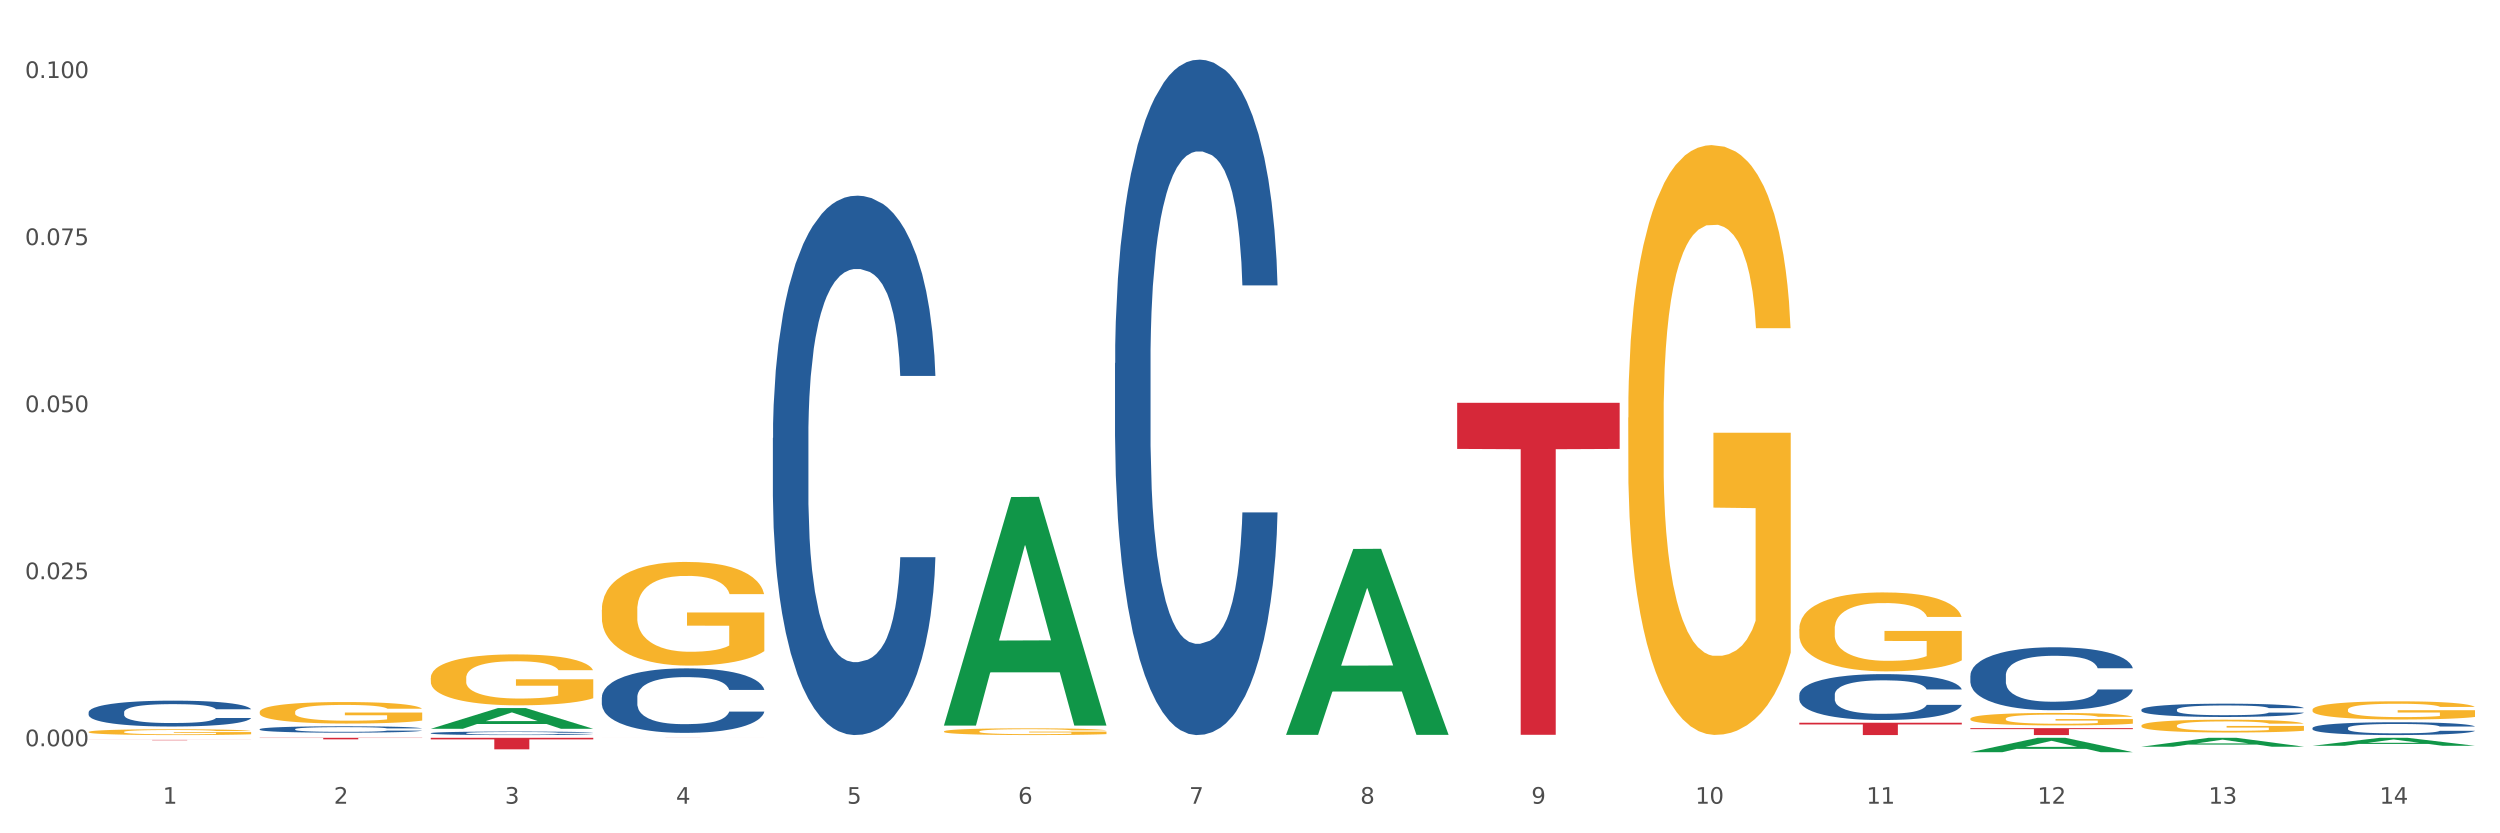
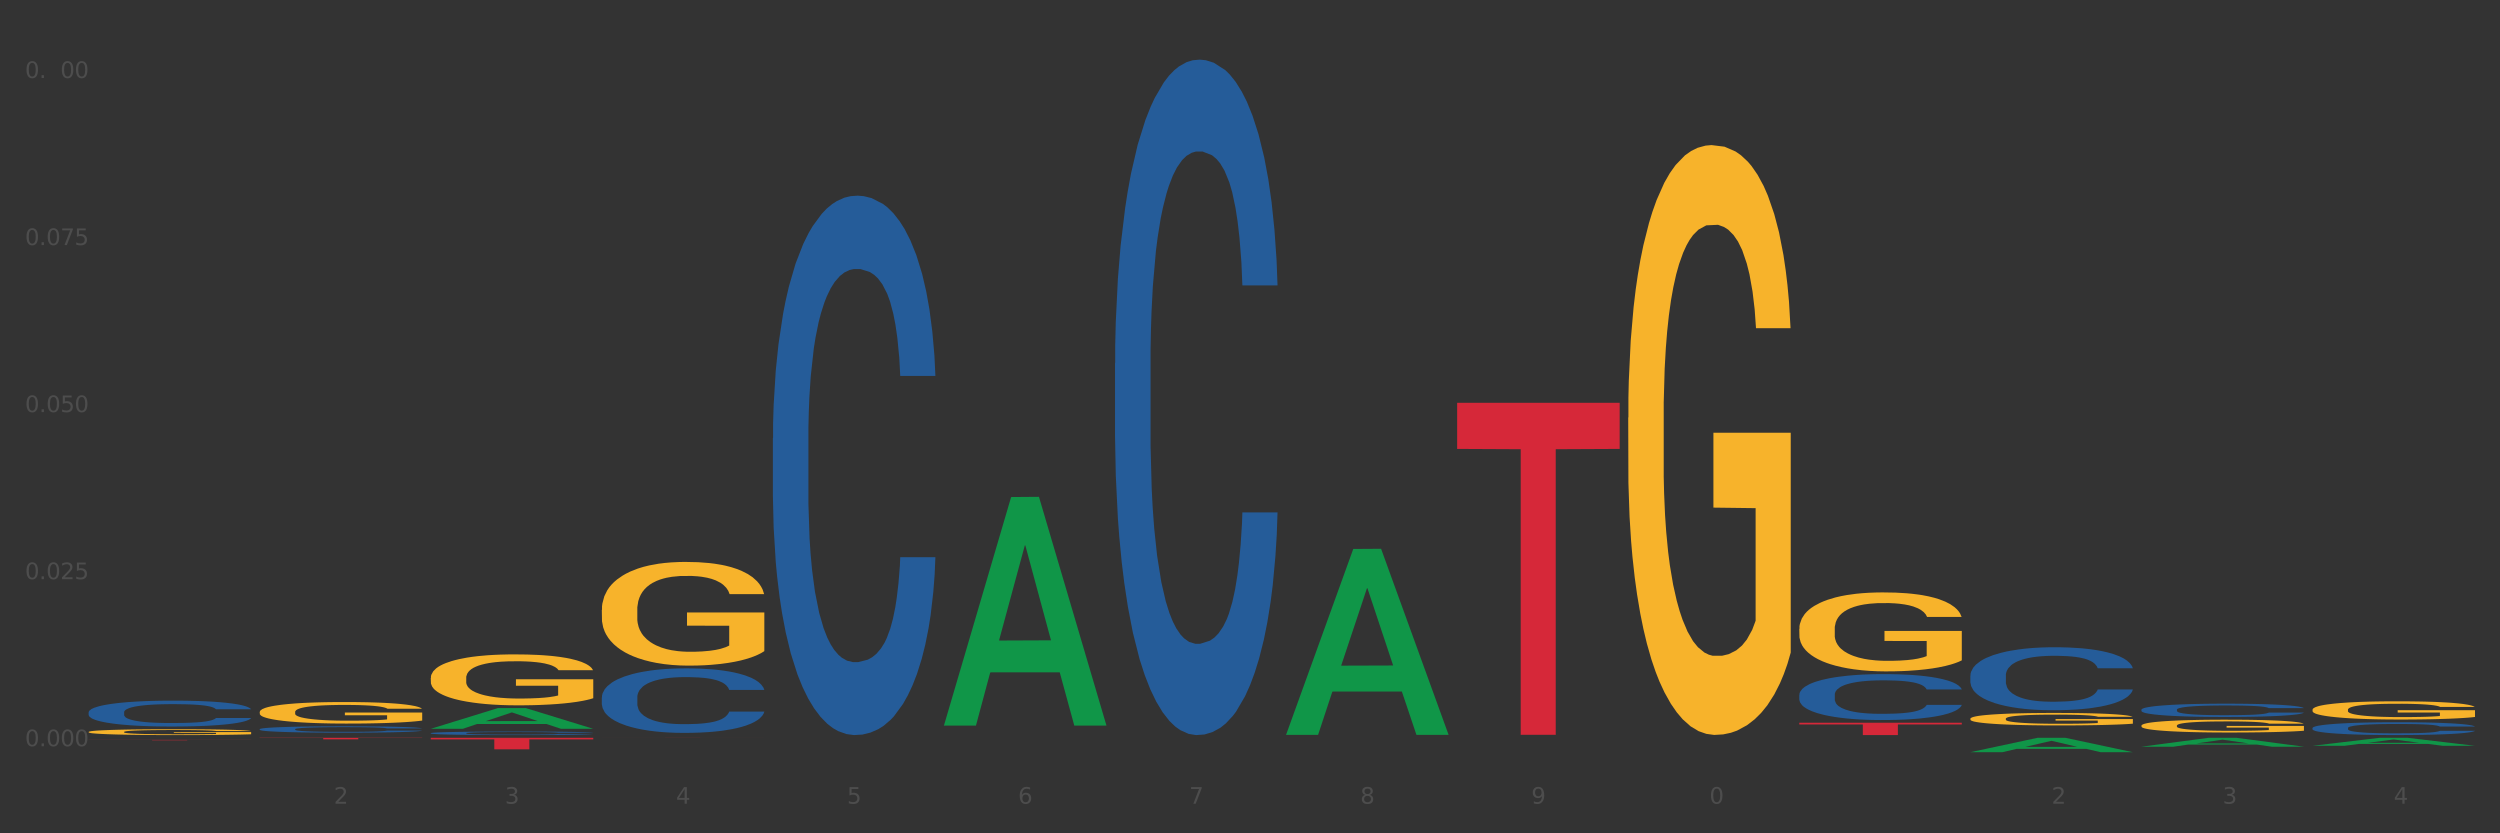
<svg xmlns="http://www.w3.org/2000/svg" xmlns:xlink="http://www.w3.org/1999/xlink" width="1080pt" height="360pt" viewBox="0 0 1080 360" version="1.1">
  <rect x="0" y="0" width="1080" height="360" fill="#333333" stroke="none" />
  <defs>
    <style type="text/css">*{stroke-linejoin: round; stroke-linecap: butt}</style>
  </defs>
  <g id="figure_1">
    <g id="patch_1">
-       <path d="M 0 360  L 1080 360  L 1080 0  L 0 0  z " style="fill: #ffffff; stroke: #ffffff; stroke-linejoin: miter" />
-     </g>
+       </g>
    <g id="axes_1">
      <g id="matplotlib.axis_1">
        <g id="xtick_1">
          <g id="text_1">
            <g style="fill: #4d4d4d" transform="translate(70.332 347.204) scale(0.096 -0.096)">
              <defs>
-                 <path id="DejaVuSans-31" d="M 794 531  L 1825 531  L 1825 4091  L 703 3866  L 703 4441  L 1819 4666  L 2450 4666  L 2450 531  L 3481 531  L 3481 0  L 794 0  L 794 531  z " transform="scale(0.016)" />
-               </defs>
+                 </defs>
              <use xlink:href="#DejaVuSans-31" />
            </g>
          </g>
        </g>
        <g id="xtick_2">
          <g id="text_2">
            <g style="fill: #4d4d4d" transform="translate(144.233 347.204) scale(0.096 -0.096)">
              <defs>
                <path id="DejaVuSans-32" d="M 1228 531  L 3431 531  L 3431 0  L 469 0  L 469 531  Q 828 903 1448 1529  Q 2069 2156 2228 2338  Q 2531 2678 2651 2914  Q 2772 3150 2772 3378  Q 2772 3750 2511 3984  Q 2250 4219 1831 4219  Q 1534 4219 1204 4116  Q 875 4013 500 3803  L 500 4441  Q 881 4594 1212 4672  Q 1544 4750 1819 4750  Q 2544 4750 2975 4387  Q 3406 4025 3406 3419  Q 3406 3131 3298 2873  Q 3191 2616 2906 2266  Q 2828 2175 2409 1742  Q 1991 1309 1228 531  z " transform="scale(0.016)" />
              </defs>
              <use xlink:href="#DejaVuSans-32" />
            </g>
          </g>
        </g>
        <g id="xtick_3">
          <g id="text_3">
            <g style="fill: #4d4d4d" transform="translate(218.134 347.204) scale(0.096 -0.096)">
              <defs>
                <path id="DejaVuSans-33" d="M 2597 2516  Q 3050 2419 3304 2112  Q 3559 1806 3559 1356  Q 3559 666 3084 287  Q 2609 -91 1734 -91  Q 1441 -91 1130 -33  Q 819 25 488 141  L 488 750  Q 750 597 1062 519  Q 1375 441 1716 441  Q 2309 441 2620 675  Q 2931 909 2931 1356  Q 2931 1769 2642 2001  Q 2353 2234 1838 2234  L 1294 2234  L 1294 2753  L 1863 2753  Q 2328 2753 2575 2939  Q 2822 3125 2822 3475  Q 2822 3834 2567 4026  Q 2313 4219 1838 4219  Q 1578 4219 1281 4162  Q 984 4106 628 3988  L 628 4550  Q 988 4650 1302 4700  Q 1616 4750 1894 4750  Q 2613 4750 3031 4423  Q 3450 4097 3450 3541  Q 3450 3153 3228 2886  Q 3006 2619 2597 2516  z " transform="scale(0.016)" />
              </defs>
              <use xlink:href="#DejaVuSans-33" />
            </g>
          </g>
        </g>
        <g id="xtick_4">
          <g id="text_4">
            <g style="fill: #4d4d4d" transform="translate(292.034 347.204) scale(0.096 -0.096)">
              <defs>
                <path id="DejaVuSans-34" d="M 2419 4116  L 825 1625  L 2419 1625  L 2419 4116  z M 2253 4666  L 3047 4666  L 3047 1625  L 3713 1625  L 3713 1100  L 3047 1100  L 3047 0  L 2419 0  L 2419 1100  L 313 1100  L 313 1709  L 2253 4666  z " transform="scale(0.016)" />
              </defs>
              <use xlink:href="#DejaVuSans-34" />
            </g>
          </g>
        </g>
        <g id="xtick_5">
          <g id="text_5">
            <g style="fill: #4d4d4d" transform="translate(365.935 347.204) scale(0.096 -0.096)">
              <defs>
                <path id="DejaVuSans-35" d="M 691 4666  L 3169 4666  L 3169 4134  L 1269 4134  L 1269 2991  Q 1406 3038 1543 3061  Q 1681 3084 1819 3084  Q 2600 3084 3056 2656  Q 3513 2228 3513 1497  Q 3513 744 3044 326  Q 2575 -91 1722 -91  Q 1428 -91 1123 -41  Q 819 9 494 109  L 494 744  Q 775 591 1075 516  Q 1375 441 1709 441  Q 2250 441 2565 725  Q 2881 1009 2881 1497  Q 2881 1984 2565 2268  Q 2250 2553 1709 2553  Q 1456 2553 1204 2497  Q 953 2441 691 2322  L 691 4666  z " transform="scale(0.016)" />
              </defs>
              <use xlink:href="#DejaVuSans-35" />
            </g>
          </g>
        </g>
        <g id="xtick_6">
          <g id="text_6">
            <g style="fill: #4d4d4d" transform="translate(439.836 347.204) scale(0.096 -0.096)">
              <defs>
                <path id="DejaVuSans-36" d="M 2113 2584  Q 1688 2584 1439 2293  Q 1191 2003 1191 1497  Q 1191 994 1439 701  Q 1688 409 2113 409  Q 2538 409 2786 701  Q 3034 994 3034 1497  Q 3034 2003 2786 2293  Q 2538 2584 2113 2584  z M 3366 4563  L 3366 3988  Q 3128 4100 2886 4159  Q 2644 4219 2406 4219  Q 1781 4219 1451 3797  Q 1122 3375 1075 2522  Q 1259 2794 1537 2939  Q 1816 3084 2150 3084  Q 2853 3084 3261 2657  Q 3669 2231 3669 1497  Q 3669 778 3244 343  Q 2819 -91 2113 -91  Q 1303 -91 875 529  Q 447 1150 447 2328  Q 447 3434 972 4092  Q 1497 4750 2381 4750  Q 2619 4750 2861 4703  Q 3103 4656 3366 4563  z " transform="scale(0.016)" />
              </defs>
              <use xlink:href="#DejaVuSans-36" />
            </g>
          </g>
        </g>
        <g id="xtick_7">
          <g id="text_7">
            <g style="fill: #4d4d4d" transform="translate(513.737 347.204) scale(0.096 -0.096)">
              <defs>
                <path id="DejaVuSans-37" d="M 525 4666  L 3525 4666  L 3525 4397  L 1831 0  L 1172 0  L 2766 4134  L 525 4134  L 525 4666  z " transform="scale(0.016)" />
              </defs>
              <use xlink:href="#DejaVuSans-37" />
            </g>
          </g>
        </g>
        <g id="xtick_8">
          <g id="text_8">
            <g style="fill: #4d4d4d" transform="translate(587.638 347.204) scale(0.096 -0.096)">
              <defs>
                <path id="DejaVuSans-38" d="M 2034 2216  Q 1584 2216 1326 1975  Q 1069 1734 1069 1313  Q 1069 891 1326 650  Q 1584 409 2034 409  Q 2484 409 2743 651  Q 3003 894 3003 1313  Q 3003 1734 2745 1975  Q 2488 2216 2034 2216  z M 1403 2484  Q 997 2584 770 2862  Q 544 3141 544 3541  Q 544 4100 942 4425  Q 1341 4750 2034 4750  Q 2731 4750 3128 4425  Q 3525 4100 3525 3541  Q 3525 3141 3298 2862  Q 3072 2584 2669 2484  Q 3125 2378 3379 2068  Q 3634 1759 3634 1313  Q 3634 634 3220 271  Q 2806 -91 2034 -91  Q 1263 -91 848 271  Q 434 634 434 1313  Q 434 1759 690 2068  Q 947 2378 1403 2484  z M 1172 3481  Q 1172 3119 1398 2916  Q 1625 2713 2034 2713  Q 2441 2713 2670 2916  Q 2900 3119 2900 3481  Q 2900 3844 2670 4047  Q 2441 4250 2034 4250  Q 1625 4250 1398 4047  Q 1172 3844 1172 3481  z " transform="scale(0.016)" />
              </defs>
              <use xlink:href="#DejaVuSans-38" />
            </g>
          </g>
        </g>
        <g id="xtick_9">
          <g id="text_9">
            <g style="fill: #4d4d4d" transform="translate(661.539 347.204) scale(0.096 -0.096)">
              <defs>
                <path id="DejaVuSans-39" d="M 703 97  L 703 672  Q 941 559 1184 500  Q 1428 441 1663 441  Q 2288 441 2617 861  Q 2947 1281 2994 2138  Q 2813 1869 2534 1725  Q 2256 1581 1919 1581  Q 1219 1581 811 2004  Q 403 2428 403 3163  Q 403 3881 828 4315  Q 1253 4750 1959 4750  Q 2769 4750 3195 4129  Q 3622 3509 3622 2328  Q 3622 1225 3098 567  Q 2575 -91 1691 -91  Q 1453 -91 1209 -44  Q 966 3 703 97  z M 1959 2075  Q 2384 2075 2632 2365  Q 2881 2656 2881 3163  Q 2881 3666 2632 3958  Q 2384 4250 1959 4250  Q 1534 4250 1286 3958  Q 1038 3666 1038 3163  Q 1038 2656 1286 2365  Q 1534 2075 1959 2075  z " transform="scale(0.016)" />
              </defs>
              <use xlink:href="#DejaVuSans-39" />
            </g>
          </g>
        </g>
        <g id="xtick_10">
          <g id="text_10">
            <g style="fill: #4d4d4d" transform="translate(732.386 347.204) scale(0.096 -0.096)">
              <defs>
                <path id="DejaVuSans-30" d="M 2034 4250  Q 1547 4250 1301 3770  Q 1056 3291 1056 2328  Q 1056 1369 1301 889  Q 1547 409 2034 409  Q 2525 409 2770 889  Q 3016 1369 3016 2328  Q 3016 3291 2770 3770  Q 2525 4250 2034 4250  z M 2034 4750  Q 2819 4750 3233 4129  Q 3647 3509 3647 2328  Q 3647 1150 3233 529  Q 2819 -91 2034 -91  Q 1250 -91 836 529  Q 422 1150 422 2328  Q 422 3509 836 4129  Q 1250 4750 2034 4750  z " transform="scale(0.016)" />
              </defs>
              <use xlink:href="#DejaVuSans-31" />
              <use xlink:href="#DejaVuSans-30" transform="translate(63.623 0)" />
            </g>
          </g>
        </g>
        <g id="xtick_11">
          <g id="text_11">
            <g style="fill: #4d4d4d" transform="translate(806.287 347.204) scale(0.096 -0.096)">
              <use xlink:href="#DejaVuSans-31" />
              <use xlink:href="#DejaVuSans-31" transform="translate(63.623 0)" />
            </g>
          </g>
        </g>
        <g id="xtick_12">
          <g id="text_12">
            <g style="fill: #4d4d4d" transform="translate(880.187 347.204) scale(0.096 -0.096)">
              <use xlink:href="#DejaVuSans-31" />
              <use xlink:href="#DejaVuSans-32" transform="translate(63.623 0)" />
            </g>
          </g>
        </g>
        <g id="xtick_13">
          <g id="text_13">
            <g style="fill: #4d4d4d" transform="translate(954.088 347.204) scale(0.096 -0.096)">
              <use xlink:href="#DejaVuSans-31" />
              <use xlink:href="#DejaVuSans-33" transform="translate(63.623 0)" />
            </g>
          </g>
        </g>
        <g id="xtick_14">
          <g id="text_14">
            <g style="fill: #4d4d4d" transform="translate(1027.989 347.204) scale(0.096 -0.096)">
              <use xlink:href="#DejaVuSans-31" />
              <use xlink:href="#DejaVuSans-34" transform="translate(63.623 0)" />
            </g>
          </g>
        </g>
        <g id="xtick_15" />
        <g id="xtick_16" />
        <g id="xtick_17" />
        <g id="xtick_18" />
        <g id="xtick_19" />
        <g id="xtick_20" />
        <g id="xtick_21" />
        <g id="xtick_22" />
        <g id="xtick_23" />
        <g id="xtick_24" />
        <g id="xtick_25" />
        <g id="xtick_26" />
        <g id="xtick_27" />
      </g>
      <g id="matplotlib.axis_2">
        <g id="ytick_1">
          <g id="text_15">
            <g style="fill: #4d4d4d" transform="translate(10.8 322.377) scale(0.096 -0.096)">
              <defs>
                <path id="DejaVuSans-2e" d="M 684 794  L 1344 794  L 1344 0  L 684 0  L 684 794  z " transform="scale(0.016)" />
              </defs>
              <use xlink:href="#DejaVuSans-30" />
              <use xlink:href="#DejaVuSans-2e" transform="translate(63.623 0)" />
              <use xlink:href="#DejaVuSans-30" transform="translate(95.41 0)" />
              <use xlink:href="#DejaVuSans-30" transform="translate(159.033 0)" />
              <use xlink:href="#DejaVuSans-30" transform="translate(222.656 0)" />
            </g>
          </g>
        </g>
        <g id="ytick_2">
          <g id="text_16">
            <g style="fill: #4d4d4d" transform="translate(10.8 250.207) scale(0.096 -0.096)">
              <use xlink:href="#DejaVuSans-30" />
              <use xlink:href="#DejaVuSans-2e" transform="translate(63.623 0)" />
              <use xlink:href="#DejaVuSans-30" transform="translate(95.41 0)" />
              <use xlink:href="#DejaVuSans-32" transform="translate(159.033 0)" />
              <use xlink:href="#DejaVuSans-35" transform="translate(222.656 0)" />
            </g>
          </g>
        </g>
        <g id="ytick_3">
          <g id="text_17">
            <g style="fill: #4d4d4d" transform="translate(10.8 178.037) scale(0.096 -0.096)">
              <use xlink:href="#DejaVuSans-30" />
              <use xlink:href="#DejaVuSans-2e" transform="translate(63.623 0)" />
              <use xlink:href="#DejaVuSans-30" transform="translate(95.41 0)" />
              <use xlink:href="#DejaVuSans-35" transform="translate(159.033 0)" />
              <use xlink:href="#DejaVuSans-30" transform="translate(222.656 0)" />
            </g>
          </g>
        </g>
        <g id="ytick_4">
          <g id="text_18">
            <g style="fill: #4d4d4d" transform="translate(10.8 105.866) scale(0.096 -0.096)">
              <use xlink:href="#DejaVuSans-30" />
              <use xlink:href="#DejaVuSans-2e" transform="translate(63.623 0)" />
              <use xlink:href="#DejaVuSans-30" transform="translate(95.41 0)" />
              <use xlink:href="#DejaVuSans-37" transform="translate(159.033 0)" />
              <use xlink:href="#DejaVuSans-35" transform="translate(222.656 0)" />
            </g>
          </g>
        </g>
        <g id="ytick_5">
          <g id="text_19">
            <g style="fill: #4d4d4d" transform="translate(10.8 33.696) scale(0.096 -0.096)">
              <use xlink:href="#DejaVuSans-30" />
              <use xlink:href="#DejaVuSans-2e" transform="translate(63.623 0)" />
              <use xlink:href="#DejaVuSans-31" transform="translate(95.41 0)" />
              <use xlink:href="#DejaVuSans-30" transform="translate(159.033 0)" />
              <use xlink:href="#DejaVuSans-30" transform="translate(222.656 0)" />
            </g>
          </g>
        </g>
        <g id="ytick_6" />
        <g id="ytick_7" />
        <g id="ytick_8" />
        <g id="ytick_9" />
      </g>
      <g id="PolyCollection_1">
        <path d="M 186.085 314.837  L 186.157 314.829  L 215.108 305.888  L 227.123 305.879  L 256.291 314.854  L 242.394 314.854  L 236.097 312.764  L 206.206 312.764  L 205.988 312.798  L 199.909 314.854  L 186.085 314.854  L 186.085 314.837  L 209.969 311.517  L 232.334 311.509  L 221.26 307.792  L 221.115 307.775  L 220.97 307.801  L 209.897 311.509  L 209.969 311.517  L 186.085 314.837  z " clip-path="url(#p319265d07b)" style="fill: #109648" />
        <path d="M 407.787 313.271  L 407.86 313.178  L 436.811 214.721  L 448.825 214.628  L 477.993 313.456  L 464.097 313.456  L 457.8 290.443  L 427.908 290.443  L 427.691 290.814  L 421.611 313.456  L 407.787 313.456  L 407.787 313.271  L 431.672 276.709  L 454.036 276.616  L 442.963 235.693  L 442.818 235.507  L 442.673 235.786  L 431.599 276.616  L 431.672 276.709  L 407.787 313.271  z " clip-path="url(#p319265d07b)" style="fill: #109648" />
        <path d="M 851.192 324.938  L 851.265 324.932  L 880.216 318.736  L 892.23 318.73  L 921.398 324.95  L 907.502 324.95  L 901.205 323.501  L 871.313 323.501  L 871.096 323.525  L 865.016 324.95  L 851.192 324.95  L 851.192 324.938  L 875.077 322.637  L 897.441 322.631  L 886.368 320.056  L 886.223 320.044  L 886.078 320.062  L 875.005 322.631  L 875.077 322.637  L 851.192 324.938  z " clip-path="url(#p319265d07b)" style="fill: #109648" />
        <path d="M 555.589 317.3  L 555.661 317.225  L 584.612 237.149  L 596.627 237.074  L 625.795 317.451  L 611.898 317.451  L 605.602 298.734  L 575.71 298.734  L 575.493 299.036  L 569.413 317.451  L 555.589 317.451  L 555.589 317.3  L 579.473 287.564  L 601.838 287.489  L 590.764 254.206  L 590.62 254.055  L 590.475 254.281  L 579.401 287.489  L 579.473 287.564  L 555.589 317.3  z " clip-path="url(#p319265d07b)" style="fill: #109648" />
        <path d="M 38.283 307.698  L 38.366 307.688  L 38.366 307.402  L 38.615 307.014  L 39.528 306.299  L 40.69 305.758  L 42.681 305.124  L 43.76 304.859  L 45.171 304.563  L 48.075 304.083  L 51.395 303.674  L 53.718 303.449  L 55.461 303.306  L 59.361 303.051  L 61.602 302.939  L 63.926 302.847  L 65.917 302.785  L 69.237 302.714  L 71.892 302.683  L 74.963 302.673  L 77.535 302.683  L 80.938 302.724  L 85.917 302.847  L 87.825 302.918  L 90.398 303.041  L 93.053 303.204  L 95.211 303.368  L 97.701 303.603  L 100.273 303.909  L 102.763 304.297  L 104.506 304.655  L 105.916 305.032  L 107.161 305.492  L 108.074 305.993  L 108.489 306.411  L 93.302 306.411  L 92.888 306.033  L 92.058 305.625  L 91.228 305.349  L 90.315 305.124  L 88.904 304.869  L 87.659 304.706  L 85.585 304.512  L 83.676 304.389  L 82.099 304.317  L 80.191 304.256  L 76.124 304.195  L 73.22 304.195  L 71.394 304.215  L 69.154 304.266  L 67.245 304.338  L 65.004 304.46  L 63.262 304.593  L 61.519 304.767  L 60.523 304.889  L 59.029 305.114  L 58.034 305.298  L 56.706 305.615  L 55.959 305.839  L 54.631 306.422  L 54.05 306.851  L 53.801 307.147  L 53.635 307.474  L 53.635 309.067  L 54.133 309.782  L 54.548 310.088  L 55.212 310.436  L 56.457 310.885  L 58.283 311.324  L 60.191 311.641  L 61.768 311.835  L 63.262 311.978  L 64.755 312.09  L 66.581 312.192  L 68.075 312.254  L 70.315 312.315  L 72.971 312.346  L 75.046 312.346  L 79.278 312.294  L 81.187 312.243  L 83.012 312.172  L 85.004 312.06  L 86.581 311.937  L 87.493 311.845  L 88.987 311.651  L 90.149 311.447  L 91.145 311.212  L 91.809 311.008  L 92.556 310.701  L 93.136 310.354  L 93.302 310.17  L 108.489 310.17  L 108.157 310.538  L 107.576 310.895  L 106.414 311.375  L 105.501 311.651  L 104.091 311.988  L 102.597 312.274  L 100.522 312.591  L 98.614 312.826  L 96.622 313.03  L 94.464 313.214  L 90.564 313.469  L 89.153 313.541  L 86.166 313.663  L 83.842 313.735  L 80.44 313.806  L 76.954 313.847  L 73.303 313.857  L 70.066 313.837  L 66.498 313.775  L 64.257 313.714  L 61.768 313.622  L 58.863 313.479  L 56.125 313.306  L 53.552 313.101  L 51.146 312.866  L 48.905 312.601  L 46.001 312.162  L 43.843 311.733  L 42.266 311.334  L 41.187 310.997  L 40.109 310.568  L 39.528 310.272  L 38.615 309.557  L 38.283 308.893  L 38.283 307.698  z " clip-path="url(#p319265d07b)" style="fill: #255c99" />
-         <path d="M 851.192 314.558  L 921.398 314.558  L 921.398 314.975  L 893.782 314.978  L 893.782 317.558  L 878.643 317.558  L 878.643 314.978  L 851.192 314.975  L 851.192 314.561  L 851.192 314.558  z " clip-path="url(#p319265d07b)" style="fill: #d62839" />
        <path d="M 112.184 314.998  L 112.267 314.996  L 112.267 314.925  L 112.516 314.829  L 113.429 314.652  L 114.59 314.518  L 116.582 314.362  L 117.661 314.296  L 119.072 314.223  L 121.976 314.104  L 125.296 314.003  L 127.619 313.947  L 129.362 313.912  L 133.262 313.849  L 135.503 313.821  L 137.826 313.798  L 139.818 313.783  L 143.137 313.765  L 145.793 313.758  L 148.863 313.755  L 151.436 313.758  L 154.838 313.768  L 159.818 313.798  L 161.726 313.816  L 164.299 313.846  L 166.954 313.887  L 169.112 313.927  L 171.602 313.985  L 174.174 314.061  L 176.664 314.157  L 178.406 314.245  L 179.817 314.339  L 181.062 314.453  L 181.975 314.576  L 182.39 314.68  L 167.203 314.68  L 166.788 314.586  L 165.959 314.485  L 165.129 314.417  L 164.216 314.362  L 162.805 314.298  L 161.56 314.258  L 159.486 314.21  L 157.577 314.18  L 156 314.162  L 154.092 314.147  L 150.025 314.132  L 147.121 314.132  L 145.295 314.137  L 143.055 314.149  L 141.146 314.167  L 138.905 314.197  L 137.163 314.23  L 135.42 314.273  L 134.424 314.303  L 132.93 314.359  L 131.934 314.405  L 130.607 314.483  L 129.86 314.538  L 128.532 314.682  L 127.951 314.788  L 127.702 314.862  L 127.536 314.943  L 127.536 315.337  L 128.034 315.513  L 128.449 315.589  L 129.113 315.675  L 130.358 315.786  L 132.183 315.895  L 134.092 315.973  L 135.669 316.021  L 137.163 316.057  L 138.656 316.084  L 140.482 316.11  L 141.976 316.125  L 144.216 316.14  L 146.872 316.148  L 148.946 316.148  L 153.179 316.135  L 155.087 316.122  L 156.913 316.105  L 158.905 316.077  L 160.481 316.047  L 161.394 316.024  L 162.888 315.976  L 164.05 315.925  L 165.046 315.867  L 165.71 315.817  L 166.456 315.741  L 167.037 315.655  L 167.203 315.609  L 182.39 315.609  L 182.058 315.7  L 181.477 315.789  L 180.315 315.908  L 179.402 315.976  L 177.991 316.059  L 176.498 316.13  L 174.423 316.208  L 172.514 316.266  L 170.523 316.317  L 168.365 316.362  L 164.465 316.425  L 163.054 316.443  L 160.067 316.473  L 157.743 316.491  L 154.341 316.509  L 150.855 316.519  L 147.204 316.521  L 143.967 316.516  L 140.399 316.501  L 138.158 316.486  L 135.669 316.463  L 132.764 316.428  L 130.026 316.385  L 127.453 316.334  L 125.047 316.276  L 122.806 316.211  L 119.902 316.102  L 117.744 315.996  L 116.167 315.897  L 115.088 315.814  L 114.01 315.708  L 113.429 315.635  L 112.516 315.458  L 112.184 315.294  L 112.184 314.998  z " clip-path="url(#p319265d07b)" style="fill: #255c99" />
        <path d="M 186.085 316.715  L 186.168 316.713  L 186.168 316.674  L 186.417 316.621  L 187.33 316.523  L 188.491 316.449  L 190.483 316.362  L 191.562 316.326  L 192.973 316.285  L 195.877 316.219  L 199.196 316.163  L 201.52 316.133  L 203.263 316.113  L 207.163 316.078  L 209.404 316.063  L 211.727 316.05  L 213.719 316.042  L 217.038 316.032  L 219.694 316.028  L 222.764 316.026  L 225.337 316.028  L 228.739 316.033  L 233.718 316.05  L 235.627 316.06  L 238.2 316.077  L 240.855 316.099  L 243.013 316.121  L 245.502 316.154  L 248.075 316.196  L 250.565 316.249  L 252.307 316.298  L 253.718 316.349  L 254.963 316.412  L 255.876 316.481  L 256.291 316.538  L 241.104 316.538  L 240.689 316.487  L 239.859 316.431  L 239.03 316.393  L 238.117 316.362  L 236.706 316.327  L 235.461 316.305  L 233.387 316.278  L 231.478 316.261  L 229.901 316.252  L 227.992 316.243  L 223.926 316.235  L 221.022 316.235  L 219.196 316.238  L 216.955 316.245  L 215.047 316.254  L 212.806 316.271  L 211.063 316.289  L 209.321 316.313  L 208.325 316.33  L 206.831 316.361  L 205.835 316.386  L 204.508 316.429  L 203.761 316.46  L 202.433 316.54  L 201.852 316.599  L 201.603 316.639  L 201.437 316.684  L 201.437 316.902  L 201.935 317  L 202.35 317.042  L 203.014 317.09  L 204.259 317.151  L 206.084 317.211  L 207.993 317.255  L 209.57 317.281  L 211.063 317.301  L 212.557 317.316  L 214.383 317.33  L 215.877 317.339  L 218.117 317.347  L 220.773 317.351  L 222.847 317.351  L 227.08 317.344  L 228.988 317.337  L 230.814 317.327  L 232.806 317.312  L 234.382 317.295  L 235.295 317.283  L 236.789 317.256  L 237.951 317.228  L 238.947 317.196  L 239.61 317.168  L 240.357 317.126  L 240.938 317.078  L 241.104 317.053  L 256.291 317.053  L 255.959 317.104  L 255.378 317.153  L 254.216 317.218  L 253.303 317.256  L 251.892 317.302  L 250.399 317.341  L 248.324 317.385  L 246.415 317.417  L 244.424 317.445  L 242.266 317.47  L 238.366 317.505  L 236.955 317.515  L 233.967 317.532  L 231.644 317.542  L 228.241 317.551  L 224.756 317.557  L 221.105 317.558  L 217.868 317.556  L 214.3 317.547  L 212.059 317.539  L 209.57 317.526  L 206.665 317.507  L 203.927 317.483  L 201.354 317.455  L 198.947 317.423  L 196.707 317.386  L 193.802 317.326  L 191.645 317.267  L 190.068 317.213  L 188.989 317.167  L 187.91 317.108  L 187.33 317.067  L 186.417 316.969  L 186.085 316.878  L 186.085 316.715  z " clip-path="url(#p319265d07b)" style="fill: #255c99" />
        <path d="M 851.192 291.834  L 851.275 291.81  L 851.275 291.114  L 851.524 290.169  L 852.437 288.43  L 853.599 287.113  L 855.591 285.572  L 856.67 284.926  L 858.08 284.205  L 860.985 283.037  L 864.304 282.043  L 866.628 281.496  L 868.37 281.148  L 872.271 280.527  L 874.511 280.253  L 876.835 280.03  L 878.827 279.88  L 882.146 279.707  L 884.802 279.632  L 887.872 279.607  L 890.445 279.632  L 893.847 279.731  L 898.826 280.03  L 900.735 280.204  L 903.307 280.502  L 905.963 280.899  L 908.121 281.297  L 910.61 281.869  L 913.183 282.614  L 915.672 283.559  L 917.415 284.428  L 918.826 285.348  L 920.071 286.466  L 920.983 287.684  L 921.398 288.703  L 906.212 288.703  L 905.797 287.784  L 904.967 286.789  L 904.137 286.118  L 903.224 285.572  L 901.814 284.95  L 900.569 284.553  L 898.494 284.081  L 896.586 283.782  L 895.009 283.608  L 893.1 283.459  L 889.034 283.31  L 886.129 283.31  L 884.304 283.36  L 882.063 283.484  L 880.154 283.658  L 877.914 283.956  L 876.171 284.279  L 874.428 284.702  L 873.433 285  L 871.939 285.547  L 870.943 285.994  L 869.615 286.765  L 868.868 287.311  L 867.541 288.728  L 866.96 289.772  L 866.711 290.492  L 866.545 291.288  L 866.545 295.165  L 867.043 296.904  L 867.458 297.65  L 868.122 298.495  L 869.366 299.588  L 871.192 300.657  L 873.101 301.427  L 874.677 301.9  L 876.171 302.248  L 877.665 302.521  L 879.491 302.769  L 880.984 302.919  L 883.225 303.068  L 885.88 303.142  L 887.955 303.142  L 892.187 303.018  L 894.096 302.894  L 895.922 302.72  L 897.913 302.446  L 899.49 302.148  L 900.403 301.924  L 901.897 301.452  L 903.058 300.955  L 904.054 300.384  L 904.718 299.887  L 905.465 299.141  L 906.046 298.296  L 906.212 297.849  L 921.398 297.849  L 921.066 298.743  L 920.485 299.613  L 919.324 300.781  L 918.411 301.452  L 917 302.272  L 915.506 302.968  L 913.432 303.739  L 911.523 304.31  L 909.531 304.807  L 907.374 305.255  L 903.473 305.876  L 902.063 306.05  L 899.075 306.348  L 896.752 306.522  L 893.349 306.696  L 889.864 306.796  L 886.212 306.82  L 882.976 306.771  L 879.408 306.622  L 877.167 306.472  L 874.677 306.249  L 871.773 305.901  L 869.034 305.478  L 866.462 304.981  L 864.055 304.41  L 861.815 303.764  L 858.91 302.695  L 856.752 301.651  L 855.176 300.682  L 854.097 299.862  L 853.018 298.818  L 852.437 298.097  L 851.524 296.358  L 851.192 294.742  L 851.192 291.834  z " clip-path="url(#p319265d07b)" style="fill: #255c99" />
        <path d="M 777.292 300.129  L 777.375 300.111  L 777.375 299.603  L 777.624 298.915  L 778.536 297.646  L 779.698 296.686  L 781.69 295.562  L 782.769 295.091  L 784.179 294.565  L 787.084 293.713  L 790.403 292.989  L 792.727 292.59  L 794.47 292.336  L 798.37 291.883  L 800.611 291.684  L 802.934 291.521  L 804.926 291.412  L 808.245 291.285  L 810.901 291.231  L 813.971 291.213  L 816.544 291.231  L 819.946 291.303  L 824.925 291.521  L 826.834 291.648  L 829.407 291.865  L 832.062 292.155  L 834.22 292.445  L 836.709 292.862  L 839.282 293.405  L 841.771 294.094  L 843.514 294.728  L 844.925 295.399  L 846.17 296.214  L 847.082 297.102  L 847.497 297.845  L 832.311 297.845  L 831.896 297.175  L 831.066 296.45  L 830.236 295.961  L 829.324 295.562  L 827.913 295.109  L 826.668 294.819  L 824.593 294.475  L 822.685 294.257  L 821.108 294.13  L 819.199 294.022  L 815.133 293.913  L 812.229 293.913  L 810.403 293.949  L 808.162 294.04  L 806.254 294.167  L 804.013 294.384  L 802.27 294.62  L 800.528 294.928  L 799.532 295.145  L 798.038 295.544  L 797.042 295.87  L 795.714 296.432  L 794.968 296.83  L 793.64 297.863  L 793.059 298.625  L 792.81 299.15  L 792.644 299.73  L 792.644 302.557  L 793.142 303.826  L 793.557 304.369  L 794.221 304.985  L 795.465 305.783  L 797.291 306.562  L 799.2 307.124  L 800.777 307.468  L 802.27 307.722  L 803.764 307.921  L 805.59 308.103  L 807.083 308.211  L 809.324 308.32  L 811.98 308.374  L 814.054 308.374  L 818.286 308.284  L 820.195 308.193  L 822.021 308.066  L 824.012 307.867  L 825.589 307.649  L 826.502 307.486  L 827.996 307.142  L 829.158 306.78  L 830.153 306.363  L 830.817 306  L 831.564 305.457  L 832.145 304.841  L 832.311 304.514  L 847.497 304.514  L 847.165 305.167  L 846.585 305.801  L 845.423 306.653  L 844.51 307.142  L 843.099 307.74  L 841.605 308.248  L 839.531 308.809  L 837.622 309.226  L 835.63 309.589  L 833.473 309.915  L 829.573 310.368  L 828.162 310.495  L 825.174 310.712  L 822.851 310.839  L 819.448 310.966  L 815.963 311.038  L 812.312 311.056  L 809.075 311.02  L 805.507 310.911  L 803.266 310.803  L 800.777 310.64  L 797.872 310.386  L 795.134 310.078  L 792.561 309.715  L 790.154 309.299  L 787.914 308.827  L 785.009 308.048  L 782.852 307.287  L 781.275 306.58  L 780.196 305.982  L 779.117 305.221  L 778.536 304.696  L 777.624 303.427  L 777.292 302.249  L 777.292 300.129  z " clip-path="url(#p319265d07b)" style="fill: #255c99" />
        <path d="M 998.994 314.494  L 999.077 314.489  L 999.077 314.347  L 999.326 314.155  L 1000.239 313.801  L 1001.401 313.533  L 1003.392 313.219  L 1004.471 313.088  L 1005.882 312.941  L 1008.786 312.703  L 1012.106 312.501  L 1014.43 312.389  L 1016.172 312.319  L 1020.073 312.192  L 1022.313 312.136  L 1024.637 312.091  L 1026.628 312.06  L 1029.948 312.025  L 1032.603 312.01  L 1035.674 312.005  L 1038.246 312.01  L 1041.649 312.03  L 1046.628 312.091  L 1048.537 312.126  L 1051.109 312.187  L 1053.765 312.268  L 1055.922 312.349  L 1058.412 312.465  L 1060.984 312.617  L 1063.474 312.809  L 1065.217 312.986  L 1066.627 313.174  L 1067.872 313.401  L 1068.785 313.649  L 1069.2 313.857  L 1054.014 313.857  L 1053.599 313.669  L 1052.769 313.467  L 1051.939 313.33  L 1051.026 313.219  L 1049.615 313.093  L 1048.371 313.012  L 1046.296 312.916  L 1044.387 312.855  L 1042.811 312.819  L 1040.902 312.789  L 1036.836 312.759  L 1033.931 312.759  L 1032.105 312.769  L 1029.865 312.794  L 1027.956 312.829  L 1025.716 312.89  L 1023.973 312.956  L 1022.23 313.042  L 1021.234 313.103  L 1019.741 313.214  L 1018.745 313.305  L 1017.417 313.462  L 1016.67 313.573  L 1015.342 313.862  L 1014.761 314.074  L 1014.512 314.221  L 1014.347 314.383  L 1014.347 315.172  L 1014.844 315.526  L 1015.259 315.678  L 1015.923 315.85  L 1017.168 316.072  L 1018.994 316.29  L 1020.902 316.447  L 1022.479 316.543  L 1023.973 316.614  L 1025.467 316.669  L 1027.292 316.72  L 1028.786 316.75  L 1031.027 316.781  L 1033.682 316.796  L 1035.757 316.796  L 1039.989 316.771  L 1041.898 316.745  L 1043.723 316.71  L 1045.715 316.654  L 1047.292 316.594  L 1048.205 316.548  L 1049.698 316.452  L 1050.86 316.351  L 1051.856 316.234  L 1052.52 316.133  L 1053.267 315.981  L 1053.848 315.809  L 1054.014 315.718  L 1069.2 315.718  L 1068.868 315.9  L 1068.287 316.078  L 1067.125 316.315  L 1066.213 316.452  L 1064.802 316.619  L 1063.308 316.76  L 1061.233 316.917  L 1059.325 317.034  L 1057.333 317.135  L 1055.175 317.226  L 1051.275 317.352  L 1049.864 317.388  L 1046.877 317.449  L 1044.553 317.484  L 1041.151 317.519  L 1037.665 317.54  L 1034.014 317.545  L 1030.778 317.535  L 1027.209 317.504  L 1024.969 317.474  L 1022.479 317.428  L 1019.575 317.357  L 1016.836 317.271  L 1014.264 317.17  L 1011.857 317.054  L 1009.616 316.922  L 1006.712 316.705  L 1004.554 316.492  L 1002.977 316.295  L 1001.899 316.128  L 1000.82 315.916  L 1000.239 315.769  L 999.326 315.415  L 998.994 315.086  L 998.994 314.494  z " clip-path="url(#p319265d07b)" style="fill: #255c99" />
        <path d="M 925.093 306.569  L 925.176 306.564  L 925.176 306.417  L 925.425 306.217  L 926.338 305.85  L 927.5 305.571  L 929.492 305.246  L 930.57 305.109  L 931.981 304.957  L 934.886 304.71  L 938.205 304.5  L 940.529 304.385  L 942.271 304.311  L 946.172 304.18  L 948.412 304.122  L 950.736 304.075  L 952.728 304.043  L 956.047 304.007  L 958.702 303.991  L 961.773 303.986  L 964.346 303.991  L 967.748 304.012  L 972.727 304.075  L 974.636 304.112  L 977.208 304.175  L 979.864 304.259  L 982.021 304.343  L 984.511 304.463  L 987.084 304.621  L 989.573 304.82  L 991.316 305.004  L 992.727 305.199  L 993.971 305.435  L 994.884 305.692  L 995.299 305.907  L 980.113 305.907  L 979.698 305.713  L 978.868 305.503  L 978.038 305.361  L 977.125 305.246  L 975.715 305.115  L 974.47 305.031  L 972.395 304.931  L 970.486 304.868  L 968.91 304.831  L 967.001 304.799  L 962.935 304.768  L 960.03 304.768  L 958.205 304.778  L 955.964 304.805  L 954.055 304.841  L 951.815 304.904  L 950.072 304.973  L 948.329 305.062  L 947.333 305.125  L 945.84 305.241  L 944.844 305.335  L 943.516 305.498  L 942.769 305.613  L 941.441 305.913  L 940.861 306.133  L 940.612 306.286  L 940.446 306.454  L 940.446 307.273  L 940.944 307.64  L 941.359 307.798  L 942.022 307.976  L 943.267 308.207  L 945.093 308.433  L 947.002 308.596  L 948.578 308.696  L 950.072 308.769  L 951.566 308.827  L 953.391 308.88  L 954.885 308.911  L 957.126 308.943  L 959.781 308.958  L 961.856 308.958  L 966.088 308.932  L 967.997 308.906  L 969.823 308.869  L 971.814 308.811  L 973.391 308.748  L 974.304 308.701  L 975.798 308.601  L 976.959 308.496  L 977.955 308.375  L 978.619 308.27  L 979.366 308.113  L 979.947 307.934  L 980.113 307.84  L 995.299 307.84  L 994.967 308.029  L 994.386 308.213  L 993.225 308.459  L 992.312 308.601  L 990.901 308.774  L 989.407 308.922  L 987.333 309.084  L 985.424 309.205  L 983.432 309.31  L 981.275 309.405  L 977.374 309.536  L 975.963 309.573  L 972.976 309.636  L 970.652 309.672  L 967.25 309.709  L 963.765 309.73  L 960.113 309.735  L 956.877 309.725  L 953.308 309.693  L 951.068 309.662  L 948.578 309.615  L 945.674 309.541  L 942.935 309.452  L 940.363 309.347  L 937.956 309.226  L 935.715 309.09  L 932.811 308.864  L 930.653 308.643  L 929.077 308.438  L 927.998 308.265  L 926.919 308.045  L 926.338 307.892  L 925.425 307.525  L 925.093 307.183  L 925.093 306.569  z " clip-path="url(#p319265d07b)" style="fill: #255c99" />
        <path d="M 481.688 156.869  L 481.771 156.603  L 481.771 149.141  L 482.02 139.015  L 482.933 120.361  L 484.095 106.237  L 486.086 89.715  L 487.165 82.787  L 488.576 75.059  L 491.48 62.534  L 494.8 51.875  L 497.123 46.012  L 498.866 42.281  L 502.767 35.619  L 505.007 32.688  L 507.331 30.29  L 509.322 28.691  L 512.642 26.825  L 515.297 26.026  L 518.368 25.759  L 520.94 26.026  L 524.343 27.092  L 529.322 30.29  L 531.231 32.155  L 533.803 35.353  L 536.459 39.617  L 538.616 43.88  L 541.106 50.009  L 543.678 58.004  L 546.168 68.13  L 547.911 77.457  L 549.321 87.317  L 550.566 99.309  L 551.479 112.366  L 551.894 123.292  L 536.708 123.292  L 536.293 113.432  L 535.463 102.773  L 534.633 95.578  L 533.72 89.715  L 532.309 83.053  L 531.065 78.79  L 528.99 73.726  L 527.081 70.529  L 525.505 68.663  L 523.596 67.064  L 519.53 65.465  L 516.625 65.465  L 514.799 65.998  L 512.559 67.331  L 510.65 69.196  L 508.41 72.394  L 506.667 75.858  L 504.924 80.389  L 503.928 83.586  L 502.435 89.449  L 501.439 94.246  L 500.111 102.507  L 499.364 108.369  L 498.036 123.559  L 497.455 134.751  L 497.206 142.479  L 497.04 151.006  L 497.04 192.578  L 497.538 211.232  L 497.953 219.226  L 498.617 228.287  L 499.862 240.012  L 501.688 251.471  L 503.596 259.732  L 505.173 264.795  L 506.667 268.525  L 508.161 271.457  L 509.986 274.122  L 511.48 275.721  L 513.721 277.319  L 516.376 278.119  L 518.451 278.119  L 522.683 276.786  L 524.592 275.454  L 526.417 273.589  L 528.409 270.657  L 529.986 267.46  L 530.899 265.061  L 532.392 259.998  L 533.554 254.668  L 534.55 248.539  L 535.214 243.21  L 535.961 235.215  L 536.542 226.155  L 536.708 221.358  L 551.894 221.358  L 551.562 230.951  L 550.981 240.278  L 549.819 252.803  L 548.906 259.998  L 547.496 268.792  L 546.002 276.253  L 543.927 284.514  L 542.019 290.644  L 540.027 295.973  L 537.869 300.77  L 533.969 307.432  L 532.558 309.297  L 529.571 312.495  L 527.247 314.361  L 523.845 316.226  L 520.359 317.292  L 516.708 317.558  L 513.472 317.025  L 509.903 315.426  L 507.663 313.828  L 505.173 311.429  L 502.269 307.698  L 499.53 303.168  L 496.958 297.839  L 494.551 291.709  L 492.31 284.781  L 489.406 273.322  L 487.248 262.13  L 485.671 251.737  L 484.593 242.943  L 483.514 231.751  L 482.933 224.023  L 482.02 205.369  L 481.688 188.048  L 481.688 156.869  z " clip-path="url(#p319265d07b)" style="fill: #255c99" />
        <path d="M 333.886 189.225  L 333.969 189.012  L 333.969 183.053  L 334.218 174.967  L 335.131 160.071  L 336.293 148.792  L 338.285 135.598  L 339.363 130.065  L 340.774 123.894  L 343.679 113.892  L 346.998 105.38  L 349.322 100.698  L 351.064 97.719  L 354.965 92.399  L 357.205 90.058  L 359.529 88.143  L 361.521 86.866  L 364.84 85.376  L 367.496 84.738  L 370.566 84.525  L 373.139 84.738  L 376.541 85.589  L 381.52 88.143  L 383.429 89.633  L 386.001 92.186  L 388.657 95.591  L 390.815 98.996  L 393.304 103.89  L 395.877 110.274  L 398.366 118.361  L 400.109 125.809  L 401.52 133.683  L 402.764 143.259  L 403.677 153.687  L 404.092 162.411  L 388.906 162.411  L 388.491 154.538  L 387.661 146.026  L 386.831 140.28  L 385.918 135.598  L 384.508 130.278  L 383.263 126.873  L 381.188 122.83  L 379.28 120.276  L 377.703 118.787  L 375.794 117.51  L 371.728 116.233  L 368.823 116.233  L 366.998 116.659  L 364.757 117.723  L 362.848 119.212  L 360.608 121.766  L 358.865 124.532  L 357.122 128.15  L 356.127 130.704  L 354.633 135.385  L 353.637 139.216  L 352.309 145.813  L 351.562 150.494  L 350.235 162.624  L 349.654 171.562  L 349.405 177.733  L 349.239 184.543  L 349.239 217.741  L 349.737 232.637  L 350.152 239.021  L 350.816 246.256  L 352.06 255.62  L 353.886 264.77  L 355.795 271.367  L 357.371 275.41  L 358.865 278.39  L 360.359 280.73  L 362.185 282.859  L 363.678 284.135  L 365.919 285.412  L 368.574 286.051  L 370.649 286.051  L 374.881 284.987  L 376.79 283.923  L 378.616 282.433  L 380.607 280.092  L 382.184 277.538  L 383.097 275.623  L 384.591 271.58  L 385.752 267.324  L 386.748 262.429  L 387.412 258.173  L 388.159 251.789  L 388.74 244.554  L 388.906 240.723  L 404.092 240.723  L 403.76 248.384  L 403.179 255.832  L 402.018 265.834  L 401.105 271.58  L 399.694 278.602  L 398.2 284.561  L 396.126 291.158  L 394.217 296.052  L 392.225 300.308  L 390.068 304.139  L 386.167 309.459  L 384.757 310.949  L 381.769 313.502  L 379.446 314.992  L 376.043 316.482  L 372.558 317.333  L 368.906 317.546  L 365.67 317.12  L 362.102 315.843  L 359.861 314.566  L 357.371 312.651  L 354.467 309.672  L 351.728 306.054  L 349.156 301.798  L 346.749 296.904  L 344.509 291.371  L 341.604 282.22  L 339.446 273.282  L 337.87 264.983  L 336.791 257.96  L 335.712 249.023  L 335.131 242.851  L 334.218 227.955  L 333.886 214.123  L 333.886 189.225  z " clip-path="url(#p319265d07b)" style="fill: #255c99" />
        <path d="M 259.986 301.251  L 260.069 301.226  L 260.069 300.513  L 260.318 299.545  L 261.23 297.763  L 262.392 296.414  L 264.384 294.835  L 265.463 294.173  L 266.873 293.435  L 269.778 292.238  L 273.097 291.219  L 275.421 290.659  L 277.164 290.303  L 281.064 289.666  L 283.305 289.386  L 285.628 289.157  L 287.62 289.004  L 290.939 288.826  L 293.595 288.75  L 296.665 288.724  L 299.238 288.75  L 302.64 288.852  L 307.619 289.157  L 309.528 289.335  L 312.101 289.641  L 314.756 290.048  L 316.914 290.456  L 319.403 291.041  L 321.976 291.805  L 324.465 292.773  L 326.208 293.664  L 327.619 294.606  L 328.864 295.752  L 329.776 296.999  L 330.191 298.043  L 315.005 298.043  L 314.59 297.101  L 313.76 296.083  L 312.93 295.395  L 312.018 294.835  L 310.607 294.199  L 309.362 293.791  L 307.287 293.307  L 305.379 293.002  L 303.802 292.824  L 301.893 292.671  L 297.827 292.518  L 294.923 292.518  L 293.097 292.569  L 290.856 292.696  L 288.948 292.875  L 286.707 293.18  L 284.964 293.511  L 283.222 293.944  L 282.226 294.249  L 280.732 294.81  L 279.736 295.268  L 278.408 296.057  L 277.662 296.617  L 276.334 298.069  L 275.753 299.138  L 275.504 299.877  L 275.338 300.691  L 275.338 304.663  L 275.836 306.446  L 276.251 307.209  L 276.915 308.075  L 278.159 309.196  L 279.985 310.29  L 281.894 311.08  L 283.471 311.563  L 284.964 311.92  L 286.458 312.2  L 288.284 312.455  L 289.777 312.607  L 292.018 312.76  L 294.674 312.837  L 296.748 312.837  L 300.98 312.709  L 302.889 312.582  L 304.715 312.404  L 306.706 312.124  L 308.283 311.818  L 309.196 311.589  L 310.69 311.105  L 311.852 310.596  L 312.847 310.01  L 313.511 309.501  L 314.258 308.737  L 314.839 307.872  L 315.005 307.413  L 330.191 307.413  L 329.859 308.33  L 329.279 309.221  L 328.117 310.418  L 327.204 311.105  L 325.793 311.945  L 324.299 312.658  L 322.225 313.448  L 320.316 314.033  L 318.324 314.542  L 316.167 315.001  L 312.267 315.637  L 310.856 315.816  L 307.868 316.121  L 305.545 316.299  L 302.142 316.478  L 298.657 316.579  L 295.006 316.605  L 291.769 316.554  L 288.201 316.401  L 285.96 316.248  L 283.471 316.019  L 280.566 315.663  L 277.827 315.23  L 275.255 314.721  L 272.848 314.135  L 270.608 313.473  L 267.703 312.378  L 265.546 311.309  L 263.969 310.316  L 262.89 309.476  L 261.811 308.406  L 261.23 307.668  L 260.318 305.885  L 259.986 304.23  L 259.986 301.251  z " clip-path="url(#p319265d07b)" style="fill: #255c99" />
        <path d="M 925.093 313.467  L 925.176 313.462  L 925.176 313.28  L 925.342 313.123  L 926.171 312.744  L 927.414 312.43  L 928.326 312.263  L 929.238 312.127  L 930.315 311.99  L 931.641 311.848  L 934.045 311.641  L 935.537 311.535  L 937.361 311.423  L 940.676 311.261  L 943.08 311.17  L 945.567 311.095  L 949.628 311.003  L 952.28 310.963  L 955.099 310.933  L 958.497 310.912  L 961.067 310.907  L 966.703 310.922  L 971.51 310.968  L 973.831 311.003  L 976.815 311.064  L 978.39 311.105  L 980.96 311.186  L 983.612 311.292  L 985.436 311.383  L 988.171 311.555  L 990.243 311.727  L 992.149 311.939  L 993.144 312.086  L 993.89 312.223  L 994.553 312.38  L 995.216 312.628  L 980.296 312.628  L 979.716 312.45  L 978.805 312.284  L 977.478 312.122  L 976.318 312.02  L 974.329 311.894  L 972.505 311.813  L 970.599 311.752  L 968.278 311.702  L 966.454 311.676  L 963.885 311.656  L 958.829 311.661  L 955.43 311.702  L 953.109 311.752  L 951.617 311.798  L 950.291 311.848  L 948.799 311.919  L 947.059 312.025  L 945.815 312.122  L 944.572 312.243  L 943.577 312.364  L 942.665 312.506  L 941.92 312.658  L 941.339 312.815  L 940.842 313.007  L 940.428 313.326  L 940.428 314.019  L 940.593 314.176  L 941.008 314.383  L 941.505 314.54  L 942.334 314.727  L 943.08 314.854  L 944.489 315.036  L 946.064 315.188  L 947.307 315.284  L 948.551 315.365  L 950.706 315.476  L 953.109 315.567  L 955.182 315.623  L 958 315.673  L 959.906 315.694  L 961.564 315.704  L 965.625 315.704  L 968.526 315.689  L 971.759 315.653  L 974.246 315.608  L 976.318 315.552  L 978.639 315.461  L 980.131 315.375  L 980.131 314.317  L 961.895 314.312  L 961.895 313.609  L 995.299 313.609  L 995.299 315.673  L 993.89 315.78  L 992.315 315.876  L 990.657 315.962  L 988.171 316.068  L 985.187 316.169  L 982.534 316.24  L 979.716 316.301  L 976.401 316.356  L 972.091 316.407  L 969.438 316.427  L 966.123 316.442  L 962.227 316.448  L 958.829 316.437  L 955.513 316.412  L 952.032 316.367  L 948.633 316.301  L 946.064 316.235  L 943.494 316.154  L 940.759 316.048  L 938.604 315.947  L 936.946 315.856  L 935.123 315.739  L 933.133 315.587  L 931.641 315.451  L 930.315 315.309  L 928.906 315.127  L 927.912 314.97  L 926.917 314.773  L 926.337 314.626  L 925.674 314.398  L 925.176 314.08  L 925.093 313.467  z " clip-path="url(#p319265d07b)" style="fill: #f7b32b" />
        <path d="M 38.283 316.198  L 38.366 316.196  L 38.366 316.112  L 38.532 316.041  L 39.361 315.868  L 40.604 315.724  L 41.516 315.648  L 42.427 315.586  L 43.505 315.523  L 44.831 315.459  L 47.235 315.364  L 48.727 315.316  L 50.55 315.265  L 53.866 315.191  L 56.27 315.149  L 58.756 315.115  L 62.818 315.073  L 65.47 315.054  L 68.288 315.041  L 71.687 315.031  L 74.256 315.029  L 79.893 315.036  L 84.7 315.057  L 87.021 315.073  L 90.005 315.101  L 91.58 315.119  L 94.149 315.156  L 96.802 315.205  L 98.625 315.246  L 101.36 315.325  L 103.433 315.403  L 105.339 315.5  L 106.334 315.567  L 107.08 315.63  L 107.743 315.701  L 108.406 315.814  L 93.486 315.814  L 92.906 315.734  L 91.994 315.657  L 90.668 315.583  L 89.508 315.537  L 87.518 315.48  L 85.695 315.443  L 83.788 315.415  L 81.467 315.392  L 79.644 315.38  L 77.074 315.371  L 72.018 315.373  L 68.62 315.392  L 66.299 315.415  L 64.807 315.436  L 63.481 315.459  L 61.989 315.491  L 60.248 315.54  L 59.005 315.583  L 57.762 315.639  L 56.767 315.694  L 55.855 315.759  L 55.109 315.828  L 54.529 315.9  L 54.032 315.988  L 53.617 316.133  L 53.617 316.45  L 53.783 316.521  L 54.197 316.616  L 54.695 316.688  L 55.524 316.773  L 56.27 316.831  L 57.679 316.914  L 59.254 316.983  L 60.497 317.027  L 61.74 317.064  L 63.895 317.115  L 66.299 317.156  L 68.371 317.182  L 71.189 317.205  L 73.096 317.214  L 74.754 317.219  L 78.815 317.219  L 81.716 317.212  L 84.949 317.196  L 87.435 317.175  L 89.508 317.149  L 91.828 317.108  L 93.32 317.069  L 93.32 316.586  L 75.085 316.584  L 75.085 316.263  L 108.489 316.263  L 108.489 317.205  L 107.08 317.253  L 105.505 317.297  L 103.847 317.337  L 101.36 317.385  L 98.377 317.431  L 95.724 317.464  L 92.906 317.491  L 89.59 317.517  L 85.28 317.54  L 82.628 317.549  L 79.312 317.556  L 75.417 317.558  L 72.018 317.554  L 68.703 317.542  L 65.221 317.521  L 61.823 317.491  L 59.254 317.461  L 56.684 317.424  L 53.949 317.376  L 51.794 317.33  L 50.136 317.288  L 48.312 317.235  L 46.323 317.166  L 44.831 317.103  L 43.505 317.039  L 42.096 316.955  L 41.101 316.884  L 40.107 316.794  L 39.526 316.727  L 38.863 316.623  L 38.366 316.477  L 38.283 316.198  z " clip-path="url(#p319265d07b)" style="fill: #f7b32b" />
        <path d="M 112.184 307.579  L 112.267 307.57  L 112.267 307.264  L 112.433 307.001  L 113.261 306.364  L 114.505 305.837  L 115.416 305.556  L 116.328 305.327  L 117.406 305.098  L 118.732 304.86  L 121.136 304.511  L 122.628 304.333  L 124.451 304.146  L 127.767 303.874  L 130.17 303.721  L 132.657 303.594  L 136.719 303.441  L 139.371 303.373  L 142.189 303.322  L 145.588 303.288  L 148.157 303.279  L 153.793 303.305  L 158.601 303.381  L 160.922 303.441  L 163.906 303.543  L 165.481 303.611  L 168.05 303.747  L 170.703 303.925  L 172.526 304.078  L 175.261 304.367  L 177.334 304.656  L 179.24 305.013  L 180.235 305.259  L 180.981 305.489  L 181.644 305.752  L 182.307 306.168  L 167.387 306.168  L 166.807 305.871  L 165.895 305.59  L 164.569 305.319  L 163.408 305.149  L 161.419 304.936  L 159.596 304.8  L 157.689 304.698  L 155.368 304.613  L 153.545 304.571  L 150.975 304.537  L 145.919 304.545  L 142.521 304.613  L 140.2 304.698  L 138.708 304.775  L 137.382 304.86  L 135.89 304.979  L 134.149 305.157  L 132.906 305.319  L 131.662 305.523  L 130.668 305.726  L 129.756 305.964  L 129.01 306.219  L 128.43 306.483  L 127.933 306.806  L 127.518 307.341  L 127.518 308.505  L 127.684 308.768  L 128.098 309.117  L 128.596 309.38  L 129.424 309.694  L 130.17 309.907  L 131.58 310.213  L 133.154 310.468  L 134.398 310.629  L 135.641 310.765  L 137.796 310.952  L 140.2 311.105  L 142.272 311.198  L 145.09 311.283  L 146.997 311.317  L 148.654 311.334  L 152.716 311.334  L 155.617 311.309  L 158.85 311.249  L 161.336 311.173  L 163.408 311.079  L 165.729 310.927  L 167.221 310.782  L 167.221 309.006  L 148.986 308.998  L 148.986 307.817  L 182.39 307.817  L 182.39 311.283  L 180.981 311.462  L 179.406 311.623  L 177.748 311.768  L 175.261 311.946  L 172.277 312.116  L 169.625 312.235  L 166.807 312.337  L 163.491 312.43  L 159.181 312.515  L 156.529 312.549  L 153.213 312.575  L 149.318 312.583  L 145.919 312.566  L 142.604 312.524  L 139.122 312.447  L 135.724 312.337  L 133.154 312.227  L 130.585 312.091  L 127.85 311.912  L 125.695 311.742  L 124.037 311.589  L 122.213 311.394  L 120.224 311.139  L 118.732 310.91  L 117.406 310.672  L 115.997 310.366  L 115.002 310.102  L 114.007 309.771  L 113.427 309.525  L 112.764 309.142  L 112.267 308.607  L 112.184 307.579  z " clip-path="url(#p319265d07b)" style="fill: #f7b32b" />
        <path d="M 186.085 292.867  L 186.168 292.847  L 186.168 292.123  L 186.333 291.5  L 187.162 289.992  L 188.406 288.746  L 189.317 288.083  L 190.229 287.54  L 191.307 286.997  L 192.633 286.434  L 195.037 285.61  L 196.529 285.188  L 198.352 284.746  L 201.668 284.102  L 204.071 283.74  L 206.558 283.439  L 210.619 283.077  L 213.272 282.916  L 216.09 282.796  L 219.488 282.715  L 222.058 282.695  L 227.694 282.755  L 232.502 282.936  L 234.823 283.077  L 237.807 283.318  L 239.381 283.479  L 241.951 283.801  L 244.603 284.223  L 246.427 284.585  L 249.162 285.268  L 251.234 285.952  L 253.141 286.796  L 254.135 287.379  L 254.881 287.922  L 255.545 288.545  L 256.208 289.53  L 241.288 289.53  L 240.708 288.826  L 239.796 288.163  L 238.47 287.52  L 237.309 287.118  L 235.32 286.615  L 233.496 286.293  L 231.59 286.052  L 229.269 285.851  L 227.446 285.751  L 224.876 285.67  L 219.82 285.69  L 216.422 285.851  L 214.101 286.052  L 212.609 286.233  L 211.283 286.434  L 209.791 286.716  L 208.05 287.138  L 206.807 287.52  L 205.563 288.002  L 204.569 288.485  L 203.657 289.047  L 202.911 289.651  L 202.331 290.274  L 201.833 291.038  L 201.419 292.304  L 201.419 295.058  L 201.585 295.681  L 201.999 296.506  L 202.496 297.129  L 203.325 297.872  L 204.071 298.375  L 205.48 299.099  L 207.055 299.702  L 208.299 300.084  L 209.542 300.405  L 211.697 300.848  L 214.101 301.21  L 216.173 301.431  L 218.991 301.632  L 220.898 301.712  L 222.555 301.752  L 226.617 301.752  L 229.518 301.692  L 232.75 301.551  L 235.237 301.37  L 237.309 301.149  L 239.63 300.787  L 241.122 300.446  L 241.122 296.244  L 222.887 296.224  L 222.887 293.43  L 256.291 293.43  L 256.291 301.632  L 254.881 302.054  L 253.307 302.436  L 251.649 302.778  L 249.162 303.2  L 246.178 303.602  L 243.526 303.883  L 240.708 304.124  L 237.392 304.346  L 233.082 304.547  L 230.43 304.627  L 227.114 304.687  L 223.218 304.707  L 219.82 304.667  L 216.504 304.567  L 213.023 304.386  L 209.625 304.124  L 207.055 303.863  L 204.486 303.541  L 201.75 303.119  L 199.595 302.717  L 197.938 302.355  L 196.114 301.893  L 194.125 301.29  L 192.633 300.747  L 191.307 300.184  L 189.898 299.461  L 188.903 298.837  L 187.908 298.053  L 187.328 297.47  L 186.665 296.566  L 186.168 295.299  L 186.085 292.867  z " clip-path="url(#p319265d07b)" style="fill: #f7b32b" />
        <path d="M 259.986 263.452  L 260.068 263.411  L 260.068 261.938  L 260.234 260.67  L 261.063 257.601  L 262.306 255.064  L 263.218 253.714  L 264.13 252.609  L 265.208 251.504  L 266.534 250.358  L 268.937 248.681  L 270.429 247.822  L 272.253 246.921  L 275.568 245.612  L 277.972 244.876  L 280.459 244.262  L 284.52 243.525  L 287.173 243.198  L 289.991 242.952  L 293.389 242.789  L 295.959 242.748  L 301.595 242.871  L 306.403 243.239  L 308.724 243.525  L 311.707 244.016  L 313.282 244.344  L 315.852 244.998  L 318.504 245.858  L 320.328 246.594  L 323.063 247.985  L 325.135 249.376  L 327.042 251.095  L 328.036 252.282  L 328.782 253.386  L 329.445 254.655  L 330.109 256.66  L 315.189 256.66  L 314.609 255.228  L 313.697 253.877  L 312.371 252.568  L 311.21 251.75  L 309.221 250.727  L 307.397 250.072  L 305.491 249.581  L 303.17 249.172  L 301.347 248.967  L 298.777 248.804  L 293.721 248.845  L 290.322 249.172  L 288.002 249.581  L 286.51 249.949  L 285.183 250.358  L 283.691 250.931  L 281.951 251.791  L 280.707 252.568  L 279.464 253.55  L 278.47 254.532  L 277.558 255.678  L 276.812 256.905  L 276.232 258.174  L 275.734 259.729  L 275.32 262.306  L 275.32 267.912  L 275.486 269.18  L 275.9 270.858  L 276.397 272.127  L 277.226 273.64  L 277.972 274.663  L 279.381 276.136  L 280.956 277.364  L 282.199 278.141  L 283.443 278.796  L 285.598 279.696  L 288.002 280.433  L 290.074 280.883  L 292.892 281.292  L 294.798 281.456  L 296.456 281.538  L 300.518 281.538  L 303.419 281.415  L 306.651 281.128  L 309.138 280.76  L 311.21 280.31  L 313.531 279.573  L 315.023 278.878  L 315.023 270.326  L 296.788 270.285  L 296.788 264.598  L 330.191 264.598  L 330.191 281.292  L 328.782 282.151  L 327.207 282.929  L 325.55 283.624  L 323.063 284.484  L 320.079 285.302  L 317.427 285.875  L 314.609 286.366  L 311.293 286.816  L 306.983 287.225  L 304.33 287.389  L 301.015 287.511  L 297.119 287.552  L 293.721 287.471  L 290.405 287.266  L 286.924 286.898  L 283.526 286.366  L 280.956 285.834  L 278.387 285.179  L 275.651 284.32  L 273.496 283.502  L 271.839 282.765  L 270.015 281.824  L 268.026 280.596  L 266.534 279.492  L 265.208 278.346  L 263.798 276.873  L 262.804 275.604  L 261.809 274.009  L 261.229 272.822  L 260.566 270.981  L 260.068 268.403  L 259.986 263.452  z " clip-path="url(#p319265d07b)" style="fill: #f7b32b" />
-         <path d="M 407.787 315.977  L 407.87 315.974  L 407.87 315.878  L 408.036 315.795  L 408.865 315.596  L 410.108 315.43  L 411.02 315.342  L 411.932 315.27  L 413.009 315.198  L 414.335 315.124  L 416.739 315.015  L 418.231 314.959  L 420.055 314.9  L 423.37 314.815  L 425.774 314.767  L 428.261 314.727  L 432.322 314.679  L 434.974 314.657  L 437.793 314.641  L 441.191 314.631  L 443.761 314.628  L 449.397 314.636  L 454.204 314.66  L 456.525 314.679  L 459.509 314.711  L 461.084 314.732  L 463.654 314.775  L 466.306 314.831  L 468.129 314.879  L 470.865 314.969  L 472.937 315.06  L 474.843 315.172  L 475.838 315.249  L 476.584 315.321  L 477.247 315.404  L 477.91 315.534  L 462.99 315.534  L 462.41 315.441  L 461.498 315.353  L 460.172 315.268  L 459.012 315.214  L 457.023 315.148  L 455.199 315.105  L 453.293 315.073  L 450.972 315.047  L 449.148 315.033  L 446.579 315.023  L 441.523 315.025  L 438.124 315.047  L 435.803 315.073  L 434.311 315.097  L 432.985 315.124  L 431.493 315.161  L 429.753 315.217  L 428.509 315.268  L 427.266 315.332  L 426.271 315.396  L 425.359 315.47  L 424.613 315.55  L 424.033 315.633  L 423.536 315.734  L 423.122 315.902  L 423.122 316.267  L 423.287 316.35  L 423.702 316.459  L 424.199 316.542  L 425.028 316.64  L 425.774 316.707  L 427.183 316.803  L 428.758 316.883  L 430.001 316.934  L 431.244 316.976  L 433.4 317.035  L 435.803 317.083  L 437.876 317.112  L 440.694 317.139  L 442.6 317.15  L 444.258 317.155  L 448.319 317.155  L 451.22 317.147  L 454.453 317.128  L 456.94 317.104  L 459.012 317.075  L 461.333 317.027  L 462.825 316.982  L 462.825 316.425  L 444.589 316.422  L 444.589 316.051  L 477.993 316.051  L 477.993 317.139  L 476.584 317.195  L 475.009 317.245  L 473.351 317.291  L 470.865 317.347  L 467.881 317.4  L 465.228 317.437  L 462.41 317.469  L 459.095 317.499  L 454.785 317.525  L 452.132 317.536  L 448.817 317.544  L 444.921 317.547  L 441.523 317.541  L 438.207 317.528  L 434.726 317.504  L 431.327 317.469  L 428.758 317.435  L 426.188 317.392  L 423.453 317.336  L 421.298 317.283  L 419.64 317.235  L 417.817 317.174  L 415.827 317.094  L 414.335 317.022  L 413.009 316.947  L 411.6 316.851  L 410.605 316.768  L 409.611 316.664  L 409.031 316.587  L 408.368 316.467  L 407.87 316.299  L 407.787 315.977  z " clip-path="url(#p319265d07b)" style="fill: #f7b32b" />
        <path d="M 703.391 180.426  L 703.474 180.193  L 703.474 171.816  L 703.639 164.602  L 704.468 147.149  L 705.712 132.721  L 706.623 125.041  L 707.535 118.758  L 708.613 112.475  L 709.939 105.959  L 712.343 96.418  L 713.835 91.531  L 715.658 86.412  L 718.974 78.965  L 721.377 74.776  L 723.864 71.285  L 727.925 67.097  L 730.578 65.235  L 733.396 63.839  L 736.794 62.908  L 739.364 62.675  L 745 63.373  L 749.808 65.468  L 752.129 67.097  L 755.113 69.889  L 756.687 71.751  L 759.257 75.474  L 761.909 80.361  L 763.733 84.55  L 766.468 92.462  L 768.54 100.374  L 770.447 110.148  L 771.441 116.896  L 772.187 123.18  L 772.851 130.394  L 773.514 141.796  L 758.594 141.796  L 758.014 133.652  L 757.102 125.972  L 755.776 118.525  L 754.615 113.871  L 752.626 108.053  L 750.802 104.33  L 748.896 101.538  L 746.575 99.211  L 744.752 98.047  L 742.182 97.116  L 737.126 97.349  L 733.728 99.211  L 731.407 101.538  L 729.915 103.632  L 728.589 105.959  L 727.097 109.217  L 725.356 114.104  L 724.113 118.525  L 722.869 124.11  L 721.875 129.695  L 720.963 136.211  L 720.217 143.193  L 719.637 150.407  L 719.139 159.25  L 718.725 173.91  L 718.725 205.791  L 718.891 213.005  L 719.305 222.546  L 719.802 229.76  L 720.631 238.371  L 721.377 244.188  L 722.786 252.566  L 724.361 259.547  L 725.605 263.969  L 726.848 267.692  L 729.003 272.812  L 731.407 277  L 733.479 279.56  L 736.297 281.887  L 738.204 282.818  L 739.861 283.284  L 743.923 283.284  L 746.824 282.585  L 750.056 280.957  L 752.543 278.862  L 754.615 276.302  L 756.936 272.114  L 758.428 268.158  L 758.428 219.521  L 740.193 219.289  L 740.193 186.942  L 773.597 186.942  L 773.597 281.887  L 772.187 286.774  L 770.613 291.196  L 768.955 295.152  L 766.468 300.039  L 763.484 304.693  L 760.832 307.951  L 758.014 310.743  L 754.698 313.303  L 750.388 315.63  L 747.736 316.561  L 744.42 317.259  L 740.524 317.492  L 737.126 317.026  L 733.811 315.863  L 730.329 313.769  L 726.931 310.743  L 724.361 307.718  L 721.792 303.995  L 719.057 299.108  L 716.901 294.454  L 715.244 290.265  L 713.42 284.913  L 711.431 277.931  L 709.939 271.648  L 708.613 265.132  L 707.204 256.755  L 706.209 249.541  L 705.214 240.465  L 704.634 233.717  L 703.971 223.245  L 703.474 208.584  L 703.391 180.426  z " clip-path="url(#p319265d07b)" style="fill: #f7b32b" />
        <path d="M 851.192 310.485  L 851.275 310.48  L 851.275 310.303  L 851.441 310.15  L 852.27 309.78  L 853.513 309.475  L 854.425 309.312  L 855.337 309.179  L 856.414 309.046  L 857.741 308.909  L 860.144 308.707  L 861.636 308.603  L 863.46 308.495  L 866.775 308.337  L 869.179 308.248  L 871.666 308.175  L 875.727 308.086  L 878.38 308.046  L 881.198 308.017  L 884.596 307.997  L 887.166 307.992  L 892.802 308.007  L 897.61 308.051  L 899.93 308.086  L 902.914 308.145  L 904.489 308.184  L 907.059 308.263  L 909.711 308.367  L 911.535 308.455  L 914.27 308.623  L 916.342 308.79  L 918.249 308.997  L 919.243 309.14  L 919.989 309.273  L 920.652 309.426  L 921.315 309.667  L 906.396 309.667  L 905.815 309.495  L 904.904 309.332  L 903.577 309.175  L 902.417 309.076  L 900.428 308.953  L 898.604 308.874  L 896.698 308.815  L 894.377 308.766  L 892.553 308.741  L 889.984 308.721  L 884.928 308.726  L 881.529 308.766  L 879.208 308.815  L 877.717 308.859  L 876.39 308.909  L 874.898 308.977  L 873.158 309.081  L 871.914 309.175  L 870.671 309.293  L 869.676 309.411  L 868.765 309.549  L 868.019 309.697  L 867.438 309.849  L 866.941 310.037  L 866.527 310.347  L 866.527 311.022  L 866.692 311.175  L 867.107 311.377  L 867.604 311.529  L 868.433 311.712  L 869.179 311.835  L 870.588 312.012  L 872.163 312.16  L 873.406 312.253  L 874.65 312.332  L 876.805 312.441  L 879.208 312.529  L 881.281 312.583  L 884.099 312.633  L 886.005 312.652  L 887.663 312.662  L 891.725 312.662  L 894.626 312.648  L 897.858 312.613  L 900.345 312.569  L 902.417 312.514  L 904.738 312.426  L 906.23 312.342  L 906.23 311.313  L 887.995 311.308  L 887.995 310.623  L 921.398 310.623  L 921.398 312.633  L 919.989 312.736  L 918.414 312.83  L 916.757 312.914  L 914.27 313.017  L 911.286 313.115  L 908.634 313.184  L 905.815 313.244  L 902.5 313.298  L 898.19 313.347  L 895.537 313.367  L 892.222 313.382  L 888.326 313.386  L 884.928 313.377  L 881.612 313.352  L 878.131 313.308  L 874.733 313.244  L 872.163 313.18  L 869.594 313.101  L 866.858 312.997  L 864.703 312.899  L 863.045 312.81  L 861.222 312.697  L 859.233 312.549  L 857.741 312.416  L 856.414 312.278  L 855.005 312.101  L 854.011 311.948  L 853.016 311.756  L 852.436 311.613  L 851.773 311.391  L 851.275 311.081  L 851.192 310.485  z " clip-path="url(#p319265d07b)" style="fill: #f7b32b" />
        <path d="M 777.292 271.687  L 777.374 271.656  L 777.374 270.534  L 777.54 269.568  L 778.369 267.231  L 779.612 265.299  L 780.524 264.271  L 781.436 263.429  L 782.514 262.588  L 783.84 261.715  L 786.243 260.438  L 787.735 259.783  L 789.559 259.098  L 792.874 258.101  L 795.278 257.54  L 797.765 257.072  L 801.826 256.512  L 804.479 256.262  L 807.297 256.075  L 810.695 255.951  L 813.265 255.92  L 818.901 256.013  L 823.709 256.293  L 826.03 256.512  L 829.013 256.885  L 830.588 257.135  L 833.158 257.633  L 835.81 258.288  L 837.634 258.849  L 840.369 259.908  L 842.441 260.968  L 844.348 262.276  L 845.342 263.18  L 846.088 264.021  L 846.751 264.987  L 847.415 266.514  L 832.495 266.514  L 831.915 265.424  L 831.003 264.395  L 829.677 263.398  L 828.516 262.775  L 826.527 261.996  L 824.703 261.497  L 822.797 261.123  L 820.476 260.812  L 818.653 260.656  L 816.083 260.531  L 811.027 260.562  L 807.628 260.812  L 805.308 261.123  L 803.816 261.404  L 802.489 261.715  L 800.997 262.152  L 799.257 262.806  L 798.014 263.398  L 796.77 264.146  L 795.776 264.894  L 794.864 265.766  L 794.118 266.701  L 793.538 267.667  L 793.04 268.851  L 792.626 270.814  L 792.626 275.083  L 792.792 276.049  L 793.206 277.327  L 793.703 278.293  L 794.532 279.446  L 795.278 280.225  L 796.687 281.347  L 798.262 282.282  L 799.505 282.874  L 800.749 283.372  L 802.904 284.058  L 805.308 284.619  L 807.38 284.961  L 810.198 285.273  L 812.104 285.398  L 813.762 285.46  L 817.824 285.46  L 820.725 285.367  L 823.957 285.148  L 826.444 284.868  L 828.516 284.525  L 830.837 283.964  L 832.329 283.435  L 832.329 276.922  L 814.094 276.891  L 814.094 272.559  L 847.497 272.559  L 847.497 285.273  L 846.088 285.927  L 844.513 286.52  L 842.856 287.049  L 840.369 287.704  L 837.385 288.327  L 834.733 288.763  L 831.915 289.137  L 828.599 289.48  L 824.289 289.791  L 821.636 289.916  L 818.321 290.01  L 814.425 290.041  L 811.027 289.978  L 807.711 289.823  L 804.23 289.542  L 800.832 289.137  L 798.262 288.732  L 795.693 288.233  L 792.957 287.579  L 790.802 286.956  L 789.145 286.395  L 787.321 285.678  L 785.332 284.743  L 783.84 283.902  L 782.514 283.03  L 781.104 281.908  L 780.11 280.942  L 779.115 279.726  L 778.535 278.823  L 777.872 277.421  L 777.374 275.457  L 777.292 271.687  z " clip-path="url(#p319265d07b)" style="fill: #f7b32b" />
        <path d="M 998.994 306.6  L 999.077 306.592  L 999.077 306.334  L 999.243 306.111  L 1000.072 305.572  L 1001.315 305.126  L 1002.227 304.889  L 1003.139 304.695  L 1004.216 304.501  L 1005.542 304.299  L 1007.946 304.005  L 1009.438 303.854  L 1011.262 303.696  L 1014.577 303.466  L 1016.981 303.336  L 1019.467 303.229  L 1023.529 303.099  L 1026.181 303.042  L 1029 302.999  L 1032.398 302.97  L 1034.967 302.963  L 1040.604 302.984  L 1045.411 303.049  L 1047.732 303.099  L 1050.716 303.185  L 1052.291 303.243  L 1054.86 303.358  L 1057.513 303.509  L 1059.336 303.638  L 1062.072 303.883  L 1064.144 304.127  L 1066.05 304.429  L 1067.045 304.637  L 1067.791 304.831  L 1068.454 305.054  L 1069.117 305.406  L 1054.197 305.406  L 1053.617 305.155  L 1052.705 304.918  L 1051.379 304.688  L 1050.219 304.544  L 1048.229 304.364  L 1046.406 304.249  L 1044.499 304.163  L 1042.179 304.091  L 1040.355 304.055  L 1037.786 304.026  L 1032.729 304.034  L 1029.331 304.091  L 1027.01 304.163  L 1025.518 304.228  L 1024.192 304.299  L 1022.7 304.4  L 1020.959 304.551  L 1019.716 304.688  L 1018.473 304.86  L 1017.478 305.033  L 1016.566 305.234  L 1015.82 305.45  L 1015.24 305.672  L 1014.743 305.945  L 1014.328 306.398  L 1014.328 307.383  L 1014.494 307.606  L 1014.909 307.9  L 1015.406 308.123  L 1016.235 308.389  L 1016.981 308.569  L 1018.39 308.828  L 1019.965 309.043  L 1021.208 309.18  L 1022.451 309.295  L 1024.606 309.453  L 1027.01 309.582  L 1029.082 309.661  L 1031.901 309.733  L 1033.807 309.762  L 1035.465 309.776  L 1039.526 309.776  L 1042.427 309.755  L 1045.66 309.705  L 1048.147 309.64  L 1050.219 309.561  L 1052.54 309.431  L 1054.032 309.309  L 1054.032 307.807  L 1035.796 307.8  L 1035.796 306.801  L 1069.2 306.801  L 1069.2 309.733  L 1067.791 309.884  L 1066.216 310.021  L 1064.558 310.143  L 1062.072 310.294  L 1059.088 310.438  L 1056.435 310.538  L 1053.617 310.625  L 1050.302 310.704  L 1045.991 310.775  L 1043.339 310.804  L 1040.024 310.826  L 1036.128 310.833  L 1032.729 310.819  L 1029.414 310.783  L 1025.933 310.718  L 1022.534 310.625  L 1019.965 310.531  L 1017.395 310.416  L 1014.66 310.265  L 1012.505 310.121  L 1010.847 309.992  L 1009.024 309.827  L 1007.034 309.611  L 1005.542 309.417  L 1004.216 309.216  L 1002.807 308.957  L 1001.812 308.734  L 1000.818 308.454  L 1000.237 308.245  L 999.574 307.922  L 999.077 307.469  L 998.994 306.6  z " clip-path="url(#p319265d07b)" style="fill: #f7b32b" />
        <path d="M 112.184 318.73  L 182.39 318.73  L 182.39 318.823  L 154.773 318.823  L 154.773 319.395  L 139.634 319.395  L 139.634 318.823  L 112.184 318.823  L 112.184 318.731  L 112.184 318.73  z " clip-path="url(#p319265d07b)" style="fill: #d62839" />
        <path d="M 259.986 318.73  L 330.191 318.73  L 330.191 318.734  L 302.575 318.734  L 302.575 318.76  L 287.436 318.76  L 287.436 318.734  L 259.986 318.734  L 259.986 318.73  L 259.986 318.73  z " clip-path="url(#p319265d07b)" style="fill: #d62839" />
        <path d="M 186.085 318.73  L 256.291 318.73  L 256.291 319.423  L 228.674 319.428  L 228.674 323.718  L 213.535 323.718  L 213.535 319.428  L 186.085 319.423  L 186.085 318.735  L 186.085 318.73  z " clip-path="url(#p319265d07b)" style="fill: #d62839" />
        <path d="M 777.292 312.228  L 847.497 312.228  L 847.497 312.969  L 819.881 312.974  L 819.881 317.558  L 804.742 317.558  L 804.742 312.974  L 777.292 312.969  L 777.292 312.233  L 777.292 312.228  z " clip-path="url(#p319265d07b)" style="fill: #d62839" />
-         <path d="M 629.49 173.996  L 699.696 173.996  L 699.696 193.93  L 672.079 194.065  L 672.079 317.437  L 656.94 317.437  L 656.94 194.065  L 629.49 193.93  L 629.49 174.131  L 629.49 173.996  z " clip-path="url(#p319265d07b)" style="fill: #d62839" />
+         <path d="M 629.49 173.996  L 699.696 173.996  L 699.696 193.93  L 672.079 194.065  L 672.079 317.437  L 656.94 317.437  L 656.94 194.065  L 629.49 193.93  L 629.49 173.996  z " clip-path="url(#p319265d07b)" style="fill: #d62839" />
        <path d="M 925.093 322.567  L 925.166 322.564  L 954.117 318.734  L 966.131 318.73  L 995.299 322.575  L 981.403 322.575  L 975.106 321.679  L 945.214 321.679  L 944.997 321.694  L 938.917 322.575  L 925.093 322.575  L 925.093 322.567  L 948.978 321.145  L 971.342 321.142  L 960.269 319.55  L 960.124 319.542  L 959.979 319.553  L 948.905 321.142  L 948.978 321.145  L 925.093 322.567  z " clip-path="url(#p319265d07b)" style="fill: #109648" />
        <path d="M 998.994 322.182  L 999.067 322.179  L 1028.017 318.733  L 1040.032 318.73  L 1069.2 322.189  L 1055.304 322.189  L 1049.007 321.383  L 1019.115 321.383  L 1018.898 321.396  L 1012.818 322.189  L 998.994 322.189  L 998.994 322.182  L 1022.879 320.903  L 1045.243 320.9  L 1034.169 319.467  L 1034.025 319.461  L 1033.88 319.471  L 1022.806 320.9  L 1022.879 320.903  L 998.994 322.182  z " clip-path="url(#p319265d07b)" style="fill: #109648" />
        <path d="M 38.283 319.611  L 108.489 319.611  L 108.489 319.637  L 80.872 319.637  L 80.872 319.8  L 65.733 319.8  L 65.733 319.637  L 38.283 319.637  L 38.283 319.611  L 38.283 319.611  z " clip-path="url(#p319265d07b)" style="fill: #d62839" />
      </g>
    </g>
  </g>
  <defs>
    <clipPath id="p319265d07b">
      <rect x="38.283" y="10.8" width="1030.917" height="329.109" />
    </clipPath>
  </defs>
</svg>